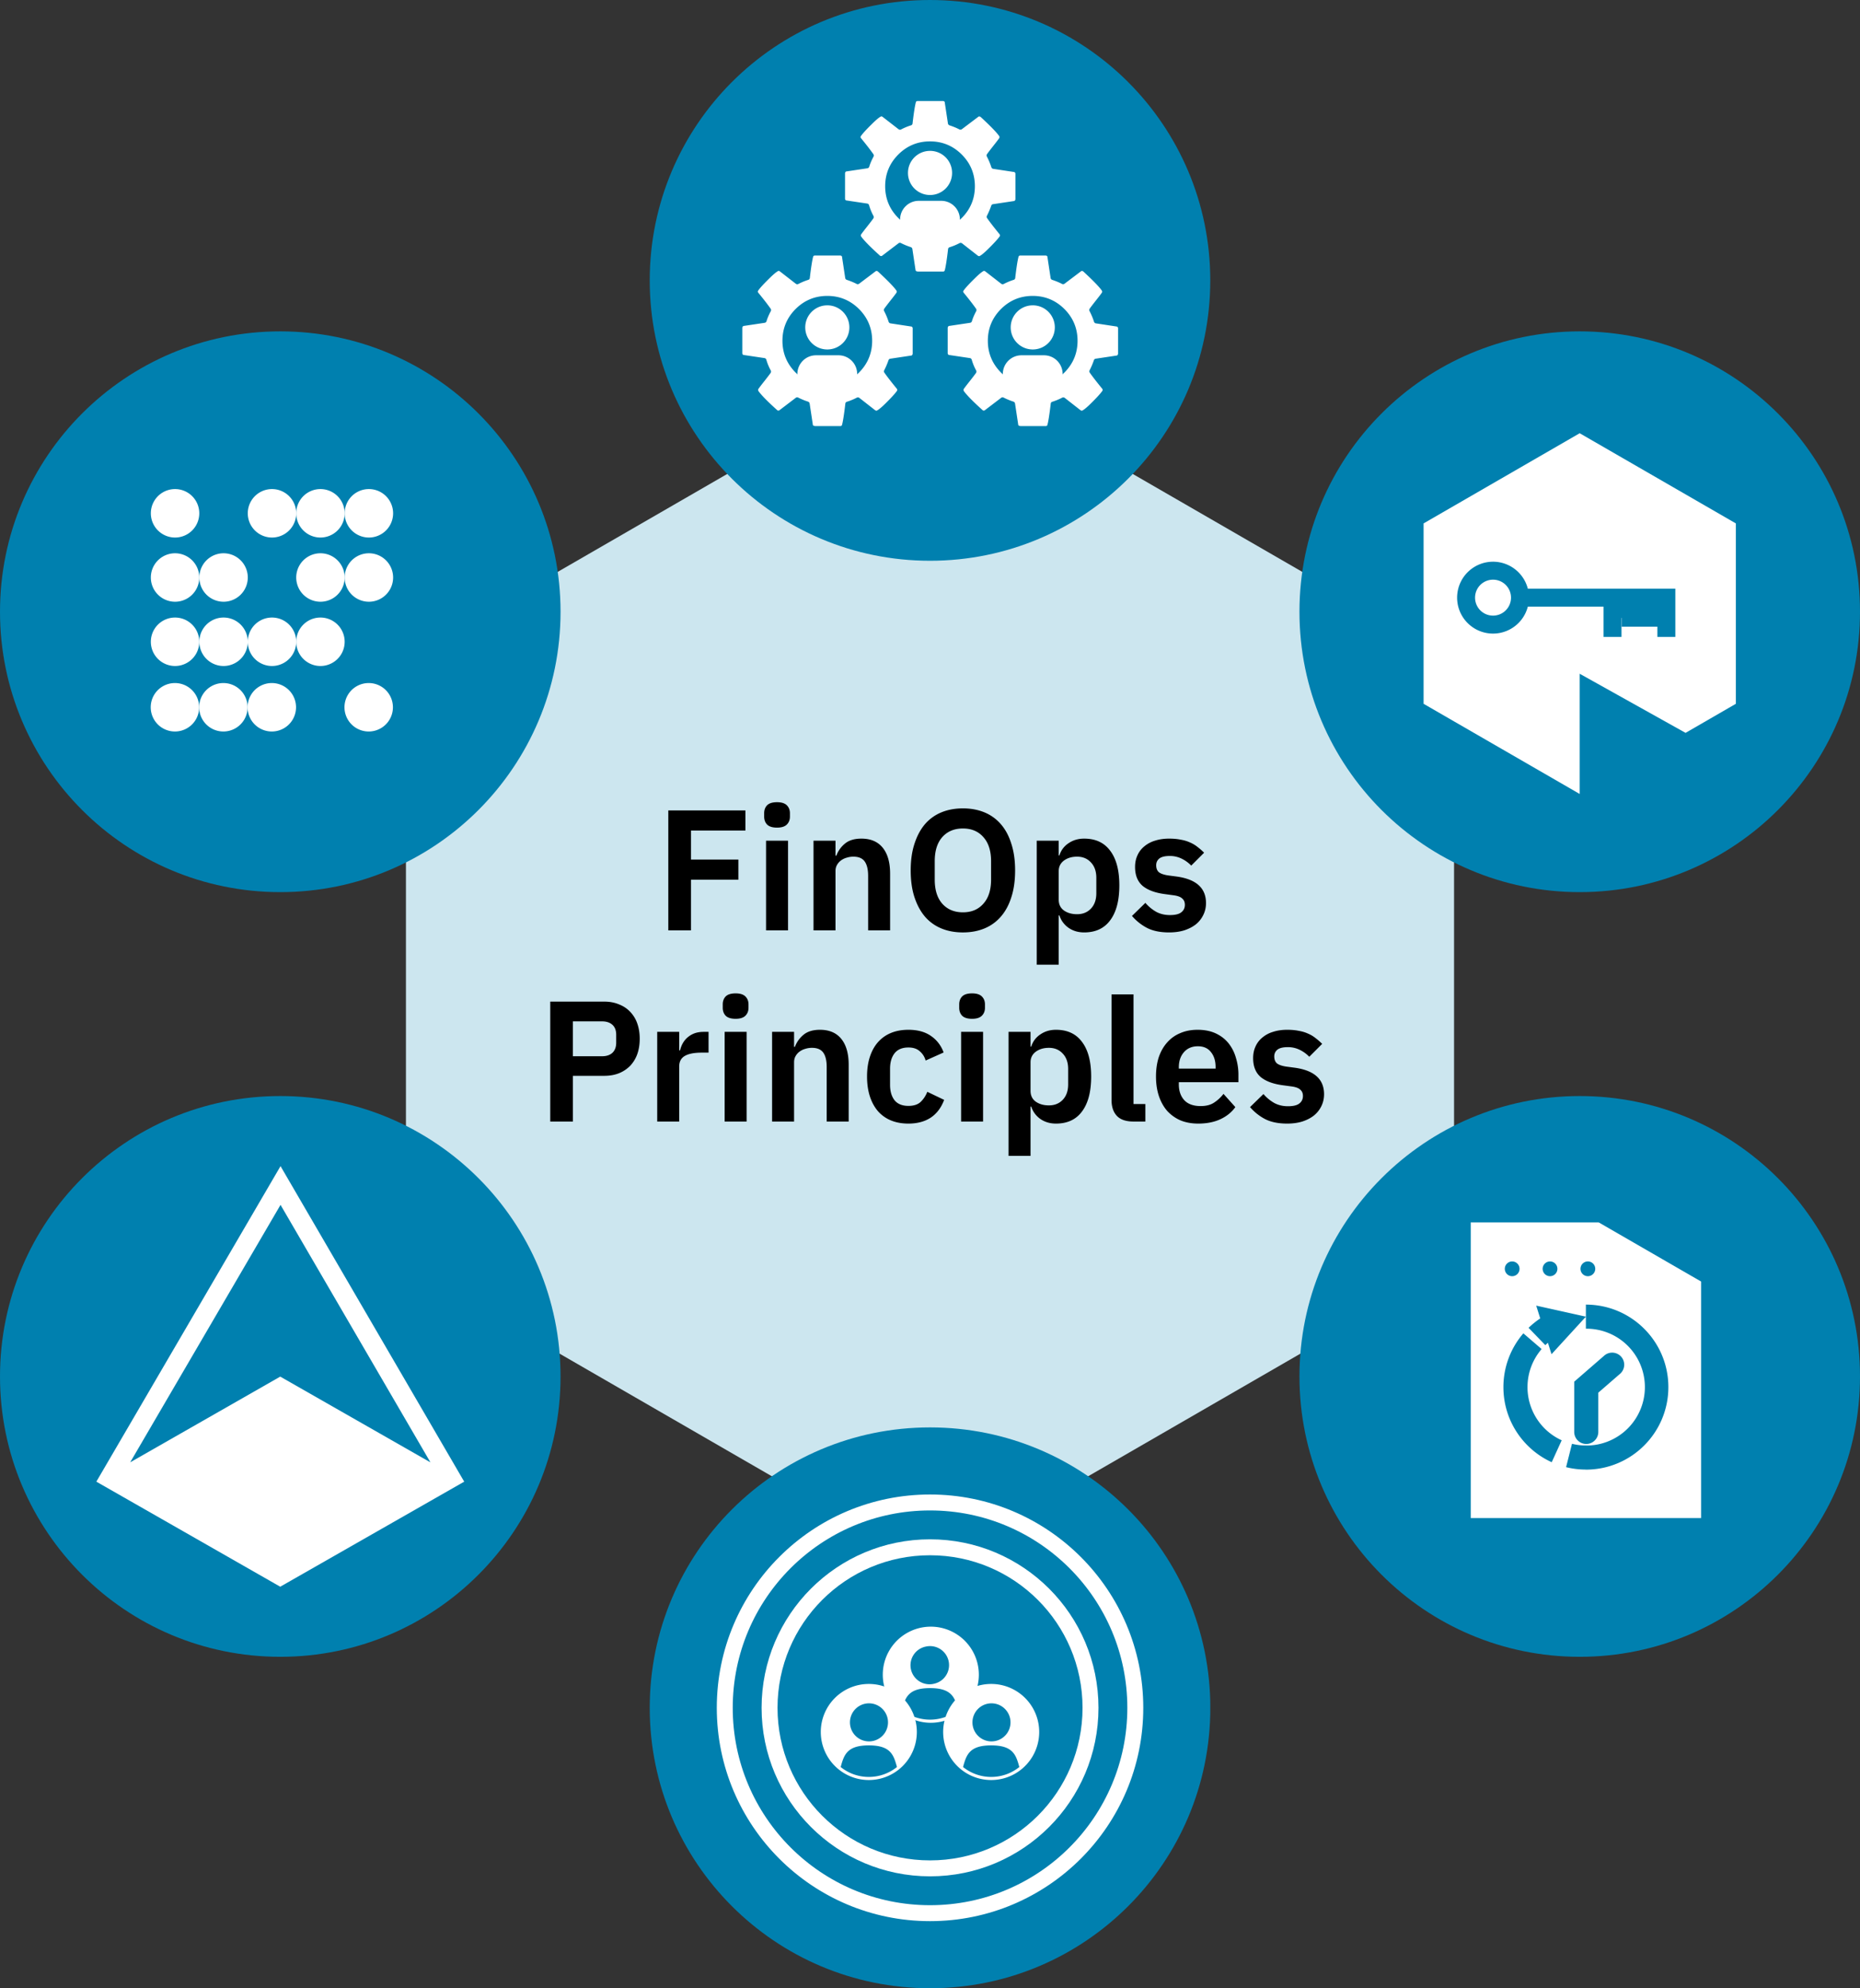
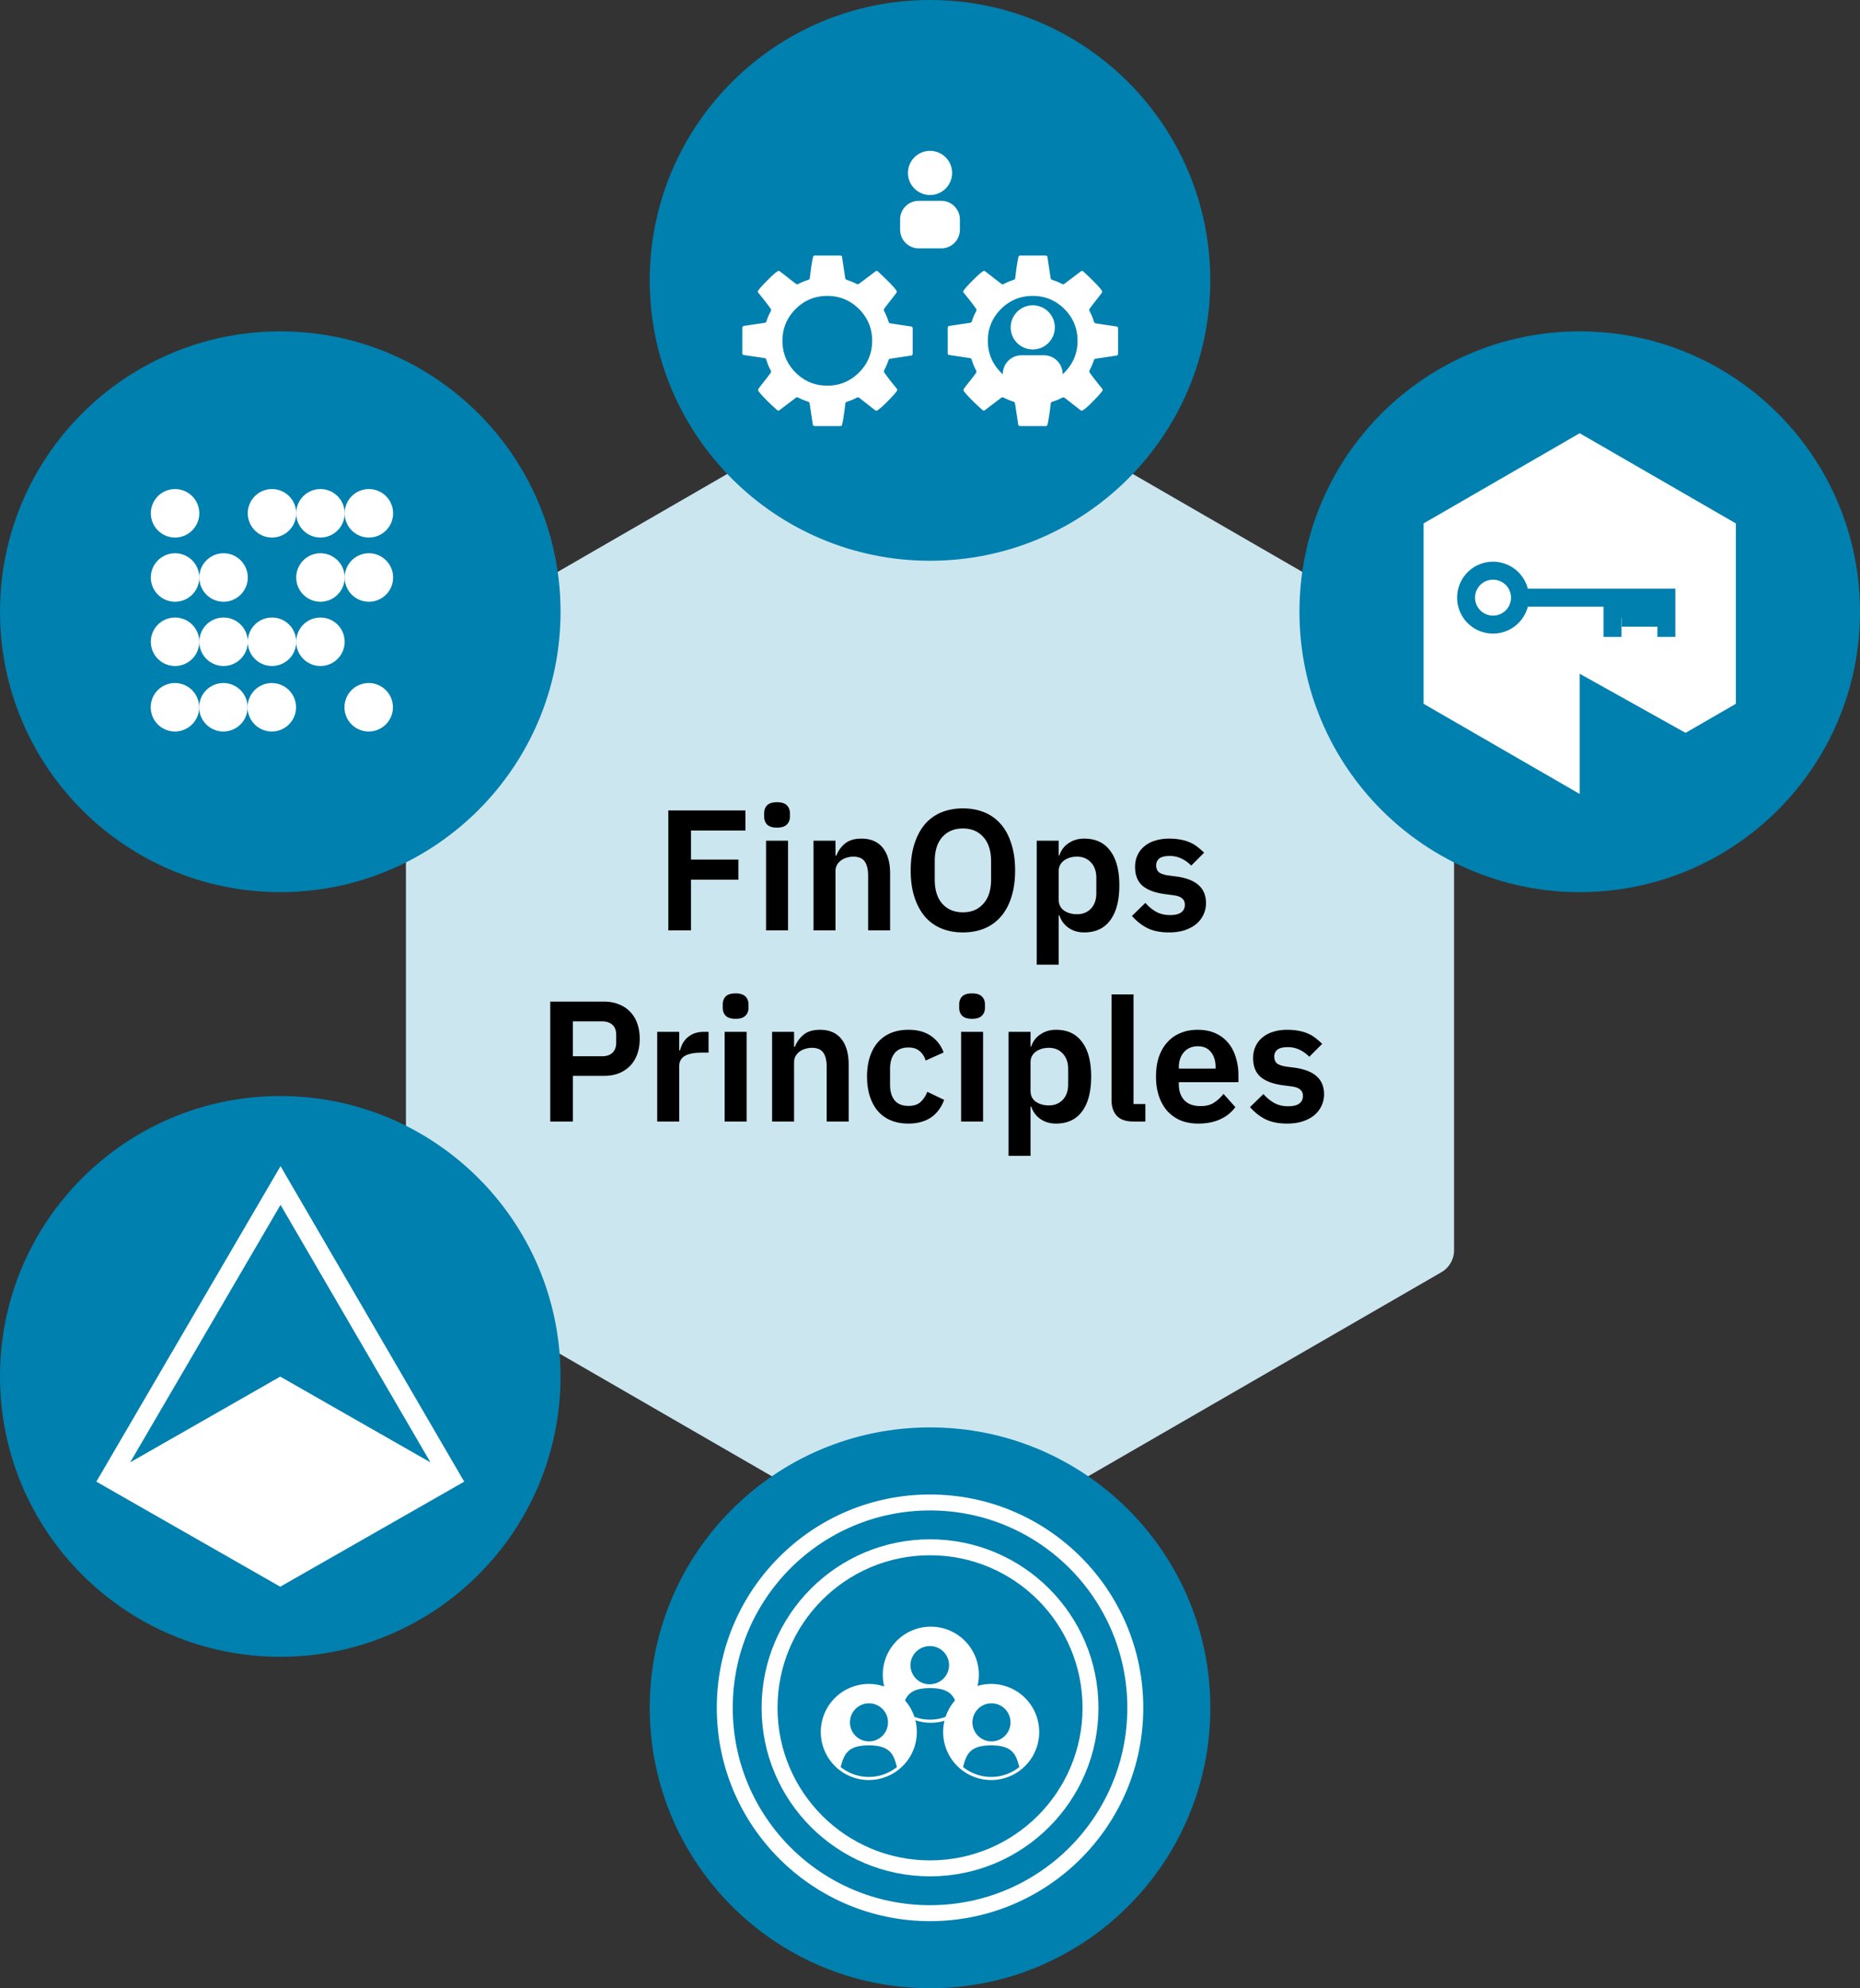
<svg xmlns="http://www.w3.org/2000/svg" fill="none" viewBox="0 0 292 312">
  <rect x="0" y="0" width="292" height="312" fill="#333333" stroke="none" />
  <path fill="#CCE6EF" d="M144 57.155a4 4 0 0 1 4 0l78.272 45.19a4 4 0 0 1 2 3.464v90.382a4 4 0 0 1-2 3.464L148 244.845a3.998 3.998 0 0 1-4 0l-78.272-45.19a4 4 0 0 1-2-3.464v-90.382a4 4 0 0 1 2-3.464L144 57.155Z" />
  <g clip-path="url(#a)">
    <path fill="#0080AF" d="M44 260c24.3 0 44-19.699 44-44s-19.7-44-44-44-44 19.699-44 44 19.7 44 44 44Z" />
    <path fill="#fff" d="m15.125 232.514 28.87-16.485 28.88 16.485L43.995 249l-28.87-16.486Z" />
    <path fill="#fff" d="m44.04 189.077 23.53 40.399H20.44l23.6-40.399Zm0-6.077-28.915 49.514h57.75L44.041 183Z" />
  </g>
  <g clip-path="url(#b)">
    <path fill="#0080AF" d="M146.005 312.01c24.303 0 44.005-19.702 44.005-44.005S170.308 224 146.005 224 102 243.702 102 268.005s19.702 44.005 44.005 44.005Z" />
    <path fill="#fff" d="M146.005 270.349a7.54 7.54 0 1 0 0-15.078 7.54 7.54 0 0 0 0 15.078Z" />
    <path fill="#0080AF" d="M146.691 264.211a2.985 2.985 0 1 0-1.372-5.812 2.987 2.987 0 1 0 1.372 5.812ZM146.005 264.911c-3.395 0-3.891 1.45-4.416 3.395a7.01 7.01 0 0 0 4.416 1.556 7.01 7.01 0 0 0 4.416-1.556c-.525-1.945-1.021-3.395-4.416-3.395Z" />
    <path fill="#fff" d="M136.395 279.337a7.539 7.539 0 1 0-.002-15.078 7.539 7.539 0 0 0 .002 15.078Z" />
    <path fill="#0080AF" d="M137.077 273.201a2.987 2.987 0 1 0-1.372-5.814 2.987 2.987 0 0 0 1.372 5.814ZM136.395 273.899c-3.395 0-3.891 1.449-4.416 3.395a7.01 7.01 0 0 0 4.416 1.556 7.01 7.01 0 0 0 4.416-1.556c-.525-1.946-1.021-3.395-4.416-3.395Z" />
    <path fill="#fff" d="M155.606 279.337a7.539 7.539 0 1 0-.002-15.078 7.539 7.539 0 0 0 .002 15.078Z" />
    <path fill="#0080AF" d="M156.29 273.205a2.987 2.987 0 1 0-1.374-5.813 2.987 2.987 0 0 0 1.374 5.813ZM155.606 273.899c-3.395 0-3.891 1.449-4.416 3.395a7.01 7.01 0 0 0 4.416 1.556 7.01 7.01 0 0 0 4.416-1.556c-.526-1.946-1.022-3.395-4.416-3.395Z" />
    <path fill="#fff" fill-rule="evenodd" d="M146.005 237.031c-17.107 0-30.974 13.867-30.974 30.974s13.867 30.974 30.974 30.974 30.974-13.867 30.974-30.974-13.867-30.974-30.974-30.974Zm-33.477 30.974c0-18.489 14.988-33.477 33.477-33.477 18.489 0 33.477 14.988 33.477 33.477 0 18.489-14.988 33.477-33.477 33.477-18.489 0-33.477-14.988-33.477-33.477Z" clip-rule="evenodd" />
    <path fill="#fff" fill-rule="evenodd" d="M146.005 244.063c-13.223 0-23.942 10.719-23.942 23.942s10.719 23.942 23.942 23.942 23.942-10.719 23.942-23.942-10.719-23.942-23.942-23.942Zm-26.444 23.942c0-14.605 11.839-26.444 26.444-26.444 14.605 0 26.444 11.839 26.444 26.444 0 14.605-11.839 26.444-26.444 26.444-14.605 0-26.444-11.839-26.444-26.444Z" clip-rule="evenodd" />
  </g>
  <g clip-path="url(#c)">
    <path fill="#0080AF" d="M146 88c24.301 0 44-19.7 44-44S170.301 0 146 0s-44 19.7-44 44 19.699 44 44 44Z" />
    <path fill="#fff" d="M147.775 38.976h-3.55a2.927 2.927 0 0 1-2.918-2.918v-1.624a2.927 2.927 0 0 1 2.918-2.919h3.55a2.927 2.927 0 0 1 2.918 2.919v1.624a2.927 2.927 0 0 1-2.918 2.918Zm-1.77-15.3a3.458 3.458 0 0 0-3.463 3.462 3.458 3.458 0 0 0 3.463 3.463 3.458 3.458 0 0 0 3.463-3.463 3.458 3.458 0 0 0-3.463-3.463Z" />
-     <path fill="#fff" d="M144.021 42.594a.33.33 0 0 1-.214-.068.199.199 0 0 1-.078-.136v-.029l-.496-3.288a.375.375 0 0 0-.243-.291 10.358 10.358 0 0 1-1.557-.642.318.318 0 0 0-.165-.04.339.339 0 0 0-.214.078l-2.519 1.917s-.02.01-.02.02c-.039.028-.087.067-.204.067a.259.259 0 0 1-.195-.087l-.009-.01c-1.479-1.333-2.452-2.325-2.899-2.947a.338.338 0 0 1-.058-.205c0-.039 0-.107.077-.204.176-.243.477-.642.905-1.177.428-.545.759-.973.973-1.274a.38.38 0 0 0 .029-.38 8.052 8.052 0 0 1-.7-1.702.356.356 0 0 0-.292-.253l-3.268-.486c-.059 0-.107-.039-.146-.088a.303.303 0 0 1-.068-.204v-3.968s0-.107.077-.205c.059-.077.098-.087.117-.087l3.317-.496a.356.356 0 0 0 .292-.253c.155-.525.389-1.05.671-1.576a.36.36 0 0 0-.019-.38c-.477-.68-1.129-1.517-1.926-2.49-.069-.077-.098-.145-.098-.204 0 0 0-.068.098-.204.291-.408.875-1.04 1.721-1.867 1.109-1.1 1.42-1.168 1.45-1.177.058 0 .145.039.233.107l2.471 1.916a.39.39 0 0 0 .223.078c.059 0 .117-.01.166-.04a9.508 9.508 0 0 1 1.566-.651.334.334 0 0 0 .243-.302c.185-1.595.36-2.704.506-3.278.048-.175.117-.233.292-.233h3.968a.33.33 0 0 1 .214.068.199.199 0 0 1 .078.136v.03l.496 3.287c.02.136.117.243.243.292.564.185 1.09.399 1.557.642.048.03.107.039.165.039.078 0 .156-.03.214-.068l2.539-1.916s.029-.02.039-.03c.029-.029.068-.058.175-.058.029 0 .097 0 .214.087 1.507 1.392 2.48 2.393 2.889 2.977 0 .01.019.02.019.03.019.028.039.077.039.155 0 .039 0 .107-.078.204-.175.243-.477.642-.904 1.177-.428.545-.759.973-.973 1.274a.375.375 0 0 0-.029.38c.301.573.535 1.147.71 1.692a.36.36 0 0 0 .292.243l3.268.496c.058 0 .107.04.146.088a.309.309 0 0 1 .068.204v3.969s0 .107-.078.204c-.049.068-.088.088-.127.088l-3.307.496a.337.337 0 0 0-.282.233 12.011 12.011 0 0 1-.671 1.576.357.357 0 0 0 .02.38c.418.602 1.07 1.439 1.925 2.49.098.116.098.194.098.223 0 .068-.02.117-.068.175 0 0-.02.02-.02.03-.311.427-.895 1.06-1.731 1.886-1.099 1.09-1.411 1.158-1.44 1.168a.464.464 0 0 1-.243-.098l-2.451-1.916a.39.39 0 0 0-.224-.078.318.318 0 0 0-.165.04 9.508 9.508 0 0 1-1.566.65.332.332 0 0 0-.243.303c-.185 1.595-.36 2.704-.506 3.277-.049.175-.117.234-.292.234h-3.969l-.048-.02Zm1.984-20.407c-1.936 0-3.609.69-4.98 2.062-1.372 1.372-2.062 3.045-2.062 4.98 0 1.936.69 3.61 2.062 4.98 1.371 1.372 3.044 2.063 4.98 2.063 1.936 0 3.609-.69 4.98-2.062 1.372-1.372 2.062-3.045 2.062-4.98 0-1.936-.69-3.61-2.062-4.98-1.371-1.372-3.044-2.063-4.98-2.063ZM131.648 63.216h-3.55a2.927 2.927 0 0 1-2.918-2.918v-1.625a2.927 2.927 0 0 1 2.918-2.918h3.55a2.927 2.927 0 0 1 2.918 2.918v1.625a2.927 2.927 0 0 1-2.918 2.918Zm-1.77-15.3a3.458 3.458 0 0 0-3.463 3.462 3.458 3.458 0 0 0 3.463 3.463 3.457 3.457 0 0 0 3.462-3.463 3.457 3.457 0 0 0-3.462-3.463Z" />
    <path fill="#fff" d="M127.893 66.844a.332.332 0 0 1-.214-.068.197.197 0 0 1-.077-.136v-.03l-.497-3.287a.372.372 0 0 0-.243-.292 10.399 10.399 0 0 1-1.556-.642.32.32 0 0 0-.165-.04.338.338 0 0 0-.214.079l-2.52 1.916s-.019.01-.019.02c-.039.029-.088.067-.204.067a.259.259 0 0 1-.195-.087l-.01-.01c-1.478-1.332-2.451-2.325-2.898-2.947a.338.338 0 0 1-.059-.204c0-.04 0-.107.078-.205.175-.243.477-.642.905-1.177.428-.544.758-.972.972-1.274a.38.38 0 0 0 .03-.38 8.06 8.06 0 0 1-.701-1.701.355.355 0 0 0-.292-.253l-3.268-.487c-.058 0-.107-.039-.146-.087a.309.309 0 0 1-.068-.204v-3.969s0-.107.078-.204c.058-.078.097-.088.117-.088l3.317-.496a.354.354 0 0 0 .291-.253c.156-.525.39-1.05.672-1.576a.357.357 0 0 0-.02-.379c-.476-.68-1.128-1.517-1.926-2.49-.068-.078-.097-.146-.097-.204 0 0 0-.068.097-.205.292-.408.876-1.04 1.722-1.867 1.109-1.1 1.42-1.167 1.449-1.177.059 0 .146.039.234.107l2.47 1.916a.39.39 0 0 0 .224.078c.058 0 .117-.01.165-.039a9.525 9.525 0 0 1 1.566-.652.333.333 0 0 0 .244-.301c.184-1.595.36-2.704.505-3.278.049-.175.117-.234.292-.234h3.969c.087 0 .146.02.214.068a.203.203 0 0 1 .078.137v.029l.496 3.288a.372.372 0 0 0 .243.291c.564.185 1.089.4 1.556.642.049.03.107.04.166.04.077 0 .155-.03.214-.069l2.538-1.916s.03-.02.039-.03c.029-.029.068-.058.175-.058.03 0 .098 0 .214.088 1.508 1.39 2.481 2.393 2.889 2.976 0 .01.02.02.02.03.019.029.039.077.039.155 0 .04 0 .107-.078.204-.175.244-.477.642-.905 1.177-.428.545-.759.973-.973 1.275a.38.38 0 0 0-.029.379c.302.574.535 1.148.71 1.692a.36.36 0 0 0 .292.244l3.268.496c.059 0 .107.039.146.087a.303.303 0 0 1 .068.205v3.968s0 .107-.077.204c-.049.069-.088.088-.127.088l-3.307.496a.337.337 0 0 0-.282.233 12.296 12.296 0 0 1-.671 1.576.357.357 0 0 0 .019.38c.418.603 1.07 1.44 1.926 2.49.097.116.097.194.097.223a.248.248 0 0 1-.068.175s-.019.02-.019.03c-.311.428-.895 1.06-1.732 1.887-1.099 1.09-1.41 1.157-1.439 1.167a.464.464 0 0 1-.243-.097l-2.452-1.916a.387.387 0 0 0-.223-.078.321.321 0 0 0-.166.039 9.49 9.49 0 0 1-1.566.651.333.333 0 0 0-.243.302c-.185 1.595-.36 2.704-.506 3.278-.048.175-.116.233-.291.233h-3.969l-.049-.02Zm1.985-20.407c-1.936 0-3.609.69-4.981 2.062-1.371 1.371-2.062 3.044-2.062 4.98 0 1.936.691 3.609 2.062 4.98 1.372 1.372 3.045 2.062 4.981 2.062 1.935 0 3.608-.69 4.98-2.062 1.371-1.371 2.062-3.044 2.062-4.98 0-1.936-.691-3.609-2.062-4.98-1.372-1.372-3.045-2.062-4.98-2.062ZM163.903 63.216h-3.551a2.927 2.927 0 0 1-2.918-2.918v-1.625a2.927 2.927 0 0 1 2.918-2.918h3.551a2.927 2.927 0 0 1 2.918 2.918v1.625a2.927 2.927 0 0 1-2.918 2.918Zm-1.771-15.3a3.457 3.457 0 0 0-3.462 3.462 3.457 3.457 0 0 0 3.462 3.463 3.458 3.458 0 0 0 3.463-3.463 3.458 3.458 0 0 0-3.463-3.463Z" />
    <path fill="#fff" d="M160.138 66.844a.332.332 0 0 1-.214-.068.202.202 0 0 1-.078-.136v-.03l-.496-3.287a.372.372 0 0 0-.243-.292 10.399 10.399 0 0 1-1.556-.642.32.32 0 0 0-.165-.04.338.338 0 0 0-.214.079l-2.52 1.916s-.019.01-.019.02c-.039.029-.088.067-.204.067a.259.259 0 0 1-.195-.087l-.01-.01c-1.478-1.332-2.451-2.325-2.898-2.947a.338.338 0 0 1-.059-.204c0-.04 0-.107.078-.205.175-.243.477-.642.905-1.177.428-.544.758-.972.972-1.274a.38.38 0 0 0 .03-.38 8.06 8.06 0 0 1-.701-1.701.355.355 0 0 0-.292-.253l-3.268-.487c-.058 0-.107-.039-.146-.087a.309.309 0 0 1-.068-.204v-3.969s0-.107.078-.204c.058-.078.097-.088.117-.088l3.317-.496a.354.354 0 0 0 .291-.253c.156-.525.389-1.05.672-1.576a.357.357 0 0 0-.02-.379c-.476-.68-1.128-1.517-1.926-2.49-.068-.078-.097-.146-.097-.204 0 0 0-.068.097-.205.292-.408.876-1.04 1.722-1.867 1.109-1.1 1.42-1.167 1.449-1.177.059 0 .146.039.234.107l2.47 1.916a.39.39 0 0 0 .224.078c.058 0 .117-.01.165-.039a9.525 9.525 0 0 1 1.566-.652.333.333 0 0 0 .244-.301c.184-1.595.359-2.704.505-3.278.049-.175.117-.234.292-.234h3.969c.087 0 .146.02.214.068a.203.203 0 0 1 .078.137v.029l.496 3.288a.372.372 0 0 0 .243.291c.564.185 1.089.4 1.556.642.049.03.107.04.166.04.077 0 .155-.03.214-.069l2.538-1.916s.029-.02.039-.03c.029-.029.068-.058.175-.058.029 0 .098 0 .214.088 1.508 1.39 2.481 2.393 2.889 2.976 0 .01.02.02.02.03.019.029.039.077.039.155 0 .04 0 .107-.078.204-.175.244-.477.642-.905 1.177-.428.545-.759.973-.973 1.275a.38.38 0 0 0-.029.379c.302.574.535 1.148.71 1.692a.36.36 0 0 0 .292.244l3.268.496c.059 0 .107.039.146.087a.303.303 0 0 1 .068.205v3.968s0 .107-.077.204c-.049.069-.088.088-.127.088l-3.307.496a.337.337 0 0 0-.282.233 12.296 12.296 0 0 1-.671 1.576.357.357 0 0 0 .019.38c.418.603 1.07 1.44 1.926 2.49.097.116.097.194.097.223a.248.248 0 0 1-.068.175s-.019.02-.019.03c-.311.428-.895 1.06-1.732 1.887-1.099 1.09-1.41 1.157-1.439 1.167a.46.46 0 0 1-.243-.097l-2.452-1.916a.387.387 0 0 0-.223-.078.321.321 0 0 0-.166.039 9.49 9.49 0 0 1-1.566.651.333.333 0 0 0-.243.302c-.185 1.595-.36 2.704-.506 3.278-.048.175-.116.233-.291.233h-3.969l-.049-.02Zm1.985-20.407c-1.936 0-3.609.69-4.981 2.062-1.371 1.371-2.062 3.044-2.062 4.98 0 1.936.691 3.609 2.062 4.98 1.372 1.372 3.045 2.062 4.981 2.062 1.935 0 3.608-.69 4.98-2.062 1.371-1.371 2.062-3.044 2.062-4.98 0-1.936-.691-3.609-2.062-4.98-1.372-1.372-3.045-2.062-4.98-2.062Z" />
  </g>
  <g clip-path="url(#d)">
    <path fill="#0080AF" d="M248 140c24.301 0 44-19.699 44-44 0-24.3-19.699-44-44-44s-44 19.7-44 44c0 24.301 19.699 44 44 44Z" />
    <path fill="#fff" fill-rule="evenodd" d="m247.995 67.988 24.516 14.15v28.308l-7.896 4.561-16.62-9.277v18.866l-24.507-14.15V82.137l24.507-14.15Zm-16.426 25.8a2.821 2.821 0 1 1 5.642 0 2.821 2.821 0 0 1-5.642 0Zm2.821-5.64a5.64 5.64 0 1 0 5.462 7.05h11.888v4.755h2.818v-2.975h.041v1.37h5.591v1.605h2.819v-7.575h-23.157a5.642 5.642 0 0 0-5.462-4.23Z" clip-rule="evenodd" />
  </g>
  <g clip-path="url(#e)">
    <path fill="#0080AF" d="M248 260c24.301 0 44-19.699 44-44s-19.699-44-44-44-44 19.699-44 44 19.699 44 44 44Z" />
    <path fill="#fff" fill-rule="evenodd" d="M230.889 238.226v-46.397h20.091l16.075 9.278v37.119h-36.166Zm6.506-37.956a1.157 1.157 0 1 0 0-2.314 1.157 1.157 0 0 0 0 2.314Zm11.883 0a1.158 1.158 0 1 0 0-2.316 1.158 1.158 0 0 0 0 2.316Zm-4.784-1.157a1.157 1.157 0 1 1-2.314 0 1.157 1.157 0 0 1 2.314 0Zm2.292 27.458a8.853 8.853 0 0 0 2.181.264v.009a9.167 9.167 0 1 0 0-18.333V204.73c7.152 0 12.948 5.796 12.948 12.948 0 7.151-5.796 12.948-12.948 12.948v-.01c-1.062 0-2.103-.125-3.108-.379l.927-3.666Zm-5.618-21.681 7.799 1.731-5.397 5.893-.565-1.793a8.832 8.832 0 0 0-.404.369l-2.633-2.715a13.208 13.208 0 0 1 1.832-1.479l-.632-2.006Zm-1.367 12.788c0-2.281.836-4.367 2.217-5.974l-2.868-2.464a12.919 12.919 0 0 0-3.131 8.438c0 5.241 3.113 9.749 7.584 11.786l1.567-3.442a9.162 9.162 0 0 1-5.369-8.344Zm14.577-2.131a1.892 1.892 0 0 0-2.478-2.857l-4.765 4.135v7.884a1.89 1.89 0 1 0 3.781 0v-6.159l3.462-3.003Z" clip-rule="evenodd" />
  </g>
  <g clip-path="url(#f)">
    <path fill="#0080AF" d="M44 140c24.3 0 44-19.699 44-44 0-24.3-19.7-44-44-44S0 71.7 0 96c0 24.301 19.7 44 44 44Z" />
    <path fill="#fff" d="M27.482 84.354a3.802 3.802 0 1 0 0-7.605 3.802 3.802 0 0 0 0 7.605ZM42.701 84.354a3.802 3.802 0 1 0 0-7.605 3.802 3.802 0 0 0 0 7.605Z" />
    <path fill="#fff" d="M50.306 84.354a3.802 3.802 0 1 0 0-7.605 3.802 3.802 0 0 0 0 7.605Z" />
    <path fill="#fff" d="M57.911 84.354a3.802 3.802 0 1 0 0-7.605 3.802 3.802 0 0 0 0 7.605ZM27.482 94.43a3.802 3.802 0 1 0 0-7.606 3.802 3.802 0 0 0 0 7.605Z" />
    <path fill="#fff" d="M35.097 94.43a3.802 3.802 0 1 0 0-7.606 3.802 3.802 0 0 0 0 7.605ZM50.306 94.43a3.802 3.802 0 1 0 0-7.606 3.802 3.802 0 0 0 0 7.605Z" />
    <path fill="#fff" d="M57.911 94.43a3.802 3.802 0 1 0 0-7.606 3.802 3.802 0 0 0 0 7.605ZM27.482 104.514a3.802 3.802 0 1 0 0-7.605 3.802 3.802 0 0 0 0 7.605Z" />
    <path fill="#fff" d="M35.097 104.514a3.802 3.802 0 1 0 0-7.605 3.802 3.802 0 0 0 0 7.605Z" />
    <path fill="#fff" d="M42.701 104.514a3.802 3.802 0 1 0 0-7.605 3.802 3.802 0 0 0 0 7.605Z" />
    <path fill="#fff" d="M50.306 104.514a3.802 3.802 0 1 0 0-7.605 3.802 3.802 0 0 0 0 7.605ZM27.463 114.793a3.802 3.802 0 1 0 0-7.604 3.802 3.802 0 0 0 0 7.604Z" />
    <path fill="#fff" d="M35.067 114.793a3.802 3.802 0 1 0 .001-7.604 3.802 3.802 0 0 0 0 7.604Z" />
    <path fill="#fff" d="M42.672 114.793a3.802 3.802 0 1 0 0-7.604 3.802 3.802 0 0 0 0 7.604ZM57.882 114.793a3.802 3.802 0 1 0 0-7.604 3.802 3.802 0 0 0 0 7.604Z" />
  </g>
  <path fill="#000" d="M202.067 176.323c-1.348 0-2.481-.224-3.397-.674a7.99 7.99 0 0 1-2.427-1.914l2.103-2.049a6.472 6.472 0 0 0 1.699 1.402c.629.341 1.348.512 2.156.512.827 0 1.42-.144 1.78-.431.377-.288.566-.683.566-1.186 0-.414-.135-.737-.405-.971-.251-.252-.692-.422-1.321-.512l-1.402-.189c-1.527-.198-2.696-.629-3.504-1.294-.791-.683-1.187-1.671-1.187-2.966 0-.683.126-1.294.378-1.833a3.782 3.782 0 0 1 1.078-1.402 4.663 4.663 0 0 1 1.672-.889c.665-.216 1.402-.324 2.211-.324.683 0 1.285.054 1.806.162.539.09 1.024.233 1.456.431.431.18.826.414 1.186.701.359.27.71.575 1.051.917l-2.022 2.022a5.328 5.328 0 0 0-1.482-1.079 4.173 4.173 0 0 0-1.888-.431c-.755 0-1.303.135-1.644.404-.324.27-.485.62-.485 1.052 0 .467.134.827.404 1.078.288.234.764.405 1.429.512l1.429.189c3.037.432 4.556 1.815 4.556 4.152 0 .683-.144 1.312-.431 1.887a4.286 4.286 0 0 1-1.16 1.456c-.503.395-1.114.71-1.833.944-.701.215-1.492.323-2.372.323ZM188.112 176.323c-1.043 0-1.977-.171-2.804-.512a6.18 6.18 0 0 1-2.076-1.483c-.557-.647-.989-1.42-1.294-2.318-.306-.917-.459-1.942-.459-3.074 0-1.114.144-2.121.432-3.019.305-.899.737-1.663 1.294-2.292a5.475 5.475 0 0 1 2.049-1.483c.809-.359 1.725-.539 2.75-.539 1.096 0 2.049.189 2.858.566.808.378 1.473.89 1.995 1.537a6.447 6.447 0 0 1 1.159 2.265 8.92 8.92 0 0 1 .404 2.723v1.132h-9.355v.35c0 1.025.288 1.852.863 2.481.575.611 1.429.916 2.561.916.863 0 1.564-.179 2.103-.539a5.964 5.964 0 0 0 1.483-1.375l1.86 2.076c-.575.809-1.366 1.447-2.372 1.914-.989.45-2.139.674-3.451.674Zm-.054-12.132c-.917 0-1.645.306-2.184.917-.539.611-.809 1.402-.809 2.372v.216h5.77v-.243c0-.97-.243-1.752-.728-2.345-.468-.611-1.151-.917-2.049-.917ZM177.949 176c-1.186 0-2.058-.297-2.615-.89-.557-.593-.836-1.429-.836-2.507v-16.554h3.451v17.201h1.86V176h-1.86ZM158.333 161.927h3.451v2.318h.108a3.47 3.47 0 0 1 1.429-1.914c.701-.485 1.518-.728 2.453-.728 1.797 0 3.163.638 4.098 1.914.952 1.258 1.429 3.065 1.429 5.419 0 2.373-.477 4.197-1.429 5.473-.935 1.276-2.301 1.914-4.098 1.914-.935 0-1.752-.242-2.453-.728a3.784 3.784 0 0 1-1.429-1.941h-.108v7.738h-3.451v-19.465Zm6.336 11.538c.898 0 1.626-.296 2.183-.889.558-.593.836-1.393.836-2.4v-2.426c0-1.007-.278-1.806-.836-2.4-.557-.611-1.285-.916-2.183-.916-.827 0-1.519.207-2.076.62-.54.413-.809.961-.809 1.644v4.476c0 .737.269 1.303.809 1.698.557.396 1.249.593 2.076.593ZM152.607 159.878c-.719 0-1.24-.162-1.564-.486-.305-.323-.458-.736-.458-1.24v-.539c0-.503.153-.917.458-1.24.324-.324.845-.485 1.564-.485.701 0 1.213.161 1.537.485.323.323.485.737.485 1.24v.539c0 .504-.162.917-.485 1.24-.324.324-.836.486-1.537.486Zm-1.725 2.049h3.45V176h-3.45v-14.073ZM142.614 176.323c-1.043 0-1.969-.171-2.777-.512a5.475 5.475 0 0 1-2.049-1.483c-.539-.647-.953-1.42-1.24-2.318-.288-.917-.432-1.942-.432-3.074s.144-2.148.432-3.046c.287-.899.701-1.663 1.24-2.292a5.475 5.475 0 0 1 2.049-1.483c.808-.341 1.734-.512 2.777-.512 1.419 0 2.588.315 3.504.944.935.629 1.609 1.5 2.022 2.615l-2.83 1.267a2.824 2.824 0 0 0-.917-1.456c-.431-.395-1.025-.593-1.779-.593-.971 0-1.699.305-2.184.917-.467.611-.701 1.41-.701 2.399v2.561c0 .989.234 1.789.701 2.4.485.593 1.213.889 2.184.889.826 0 1.464-.206 1.914-.62.449-.431.8-.961 1.051-1.59l2.642 1.267c-.467 1.24-1.177 2.174-2.13 2.804-.952.611-2.111.916-3.477.916ZM121.21 176v-14.073h3.451v2.345h.135a4.448 4.448 0 0 1 1.348-1.887c.629-.521 1.491-.782 2.588-.782 1.456 0 2.57.476 3.343 1.429.773.952 1.159 2.309 1.159 4.071V176h-3.451v-8.547c0-1.006-.179-1.761-.539-2.264-.359-.504-.953-.755-1.779-.755-.36 0-.71.054-1.052.162-.323.089-.62.233-.889.431-.252.18-.459.413-.621.701-.161.27-.242.593-.242.97V176h-3.451ZM115.485 159.878c-.719 0-1.24-.162-1.564-.486-.305-.323-.458-.736-.458-1.24v-.539c0-.503.153-.917.458-1.24.324-.324.845-.485 1.564-.485.701 0 1.213.161 1.537.485.323.323.485.737.485 1.24v.539c0 .504-.162.917-.485 1.24-.324.324-.836.486-1.537.486Zm-1.726 2.049h3.451V176h-3.451v-14.073ZM103.175 176v-14.073h3.451v2.911h.134c.09-.377.225-.736.405-1.078.198-.359.449-.674.755-.944a3.602 3.602 0 0 1 1.078-.647c.432-.161.926-.242 1.483-.242h.755v3.262h-1.079c-1.168 0-2.049.171-2.642.512-.593.342-.889.899-.889 1.672V176h-3.451ZM86.383 176v-18.818h8.465c.863 0 1.636.143 2.319.431.7.27 1.294.665 1.78 1.186a4.968 4.968 0 0 1 1.105 1.834c.251.718.377 1.509.377 2.372 0 .881-.126 1.681-.377 2.399a5.287 5.287 0 0 1-1.106 1.834 5.16 5.16 0 0 1-1.78 1.186c-.682.27-1.455.404-2.318.404h-4.906V176h-3.56Zm3.559-10.245h4.583c.683 0 1.222-.18 1.617-.539.396-.378.594-.908.594-1.591v-1.24c0-.683-.198-1.204-.594-1.564-.395-.359-.934-.539-1.617-.539H89.94v5.473ZM183.531 146.323c-1.348 0-2.48-.224-3.397-.674a7.999 7.999 0 0 1-2.426-1.914l2.103-2.049a6.484 6.484 0 0 0 1.698 1.402c.629.341 1.348.512 2.157.512.827 0 1.42-.144 1.78-.431.377-.288.566-.683.566-1.186 0-.414-.135-.737-.405-.971-.251-.252-.692-.422-1.321-.512l-1.402-.189c-1.527-.198-2.696-.629-3.504-1.294-.791-.683-1.187-1.671-1.187-2.966 0-.683.126-1.294.378-1.833a3.771 3.771 0 0 1 1.078-1.402 4.655 4.655 0 0 1 1.672-.889c.665-.216 1.402-.324 2.21-.324.683 0 1.285.054 1.807.162.539.09 1.024.233 1.456.431.431.18.826.414 1.186.701.359.27.71.575 1.051.917l-2.022 2.022a5.318 5.318 0 0 0-1.483-1.079 4.166 4.166 0 0 0-1.887-.431c-.755 0-1.303.135-1.644.404-.324.27-.486.62-.486 1.052 0 .467.135.827.405 1.078.287.234.764.405 1.429.512l1.429.189c3.037.432 4.556 1.815 4.556 4.152 0 .683-.144 1.312-.432 1.887a4.283 4.283 0 0 1-1.159 1.456c-.503.395-1.114.71-1.833.944-.701.215-1.492.323-2.373.323ZM162.756 131.927h3.451v2.318h.108a3.474 3.474 0 0 1 1.428-1.914c.701-.485 1.519-.728 2.454-.728 1.797 0 3.163.638 4.098 1.914.952 1.258 1.429 3.065 1.429 5.419 0 2.373-.477 4.197-1.429 5.473-.935 1.276-2.301 1.914-4.098 1.914-.935 0-1.753-.242-2.454-.728a3.782 3.782 0 0 1-1.428-1.941h-.108v7.738h-3.451v-19.465Zm6.335 11.538c.899 0 1.627-.296 2.184-.889.557-.593.836-1.393.836-2.4v-2.426c0-1.007-.279-1.806-.836-2.4-.557-.611-1.285-.916-2.184-.916-.826 0-1.518.207-2.075.62-.54.413-.809.961-.809 1.644v4.476c0 .737.269 1.303.809 1.698.557.396 1.249.593 2.075.593ZM151.166 146.324c-1.241 0-2.364-.207-3.37-.621a6.812 6.812 0 0 1-2.589-1.86c-.701-.827-1.249-1.842-1.644-3.046-.396-1.204-.593-2.606-.593-4.206 0-1.582.197-2.975.593-4.179.395-1.222.943-2.247 1.644-3.073a6.825 6.825 0 0 1 2.589-1.861c1.006-.413 2.129-.62 3.37-.62 1.24 0 2.363.207 3.37.62a6.83 6.83 0 0 1 2.588 1.861c.719.826 1.267 1.851 1.644 3.073.396 1.204.593 2.597.593 4.179 0 1.6-.197 3.002-.593 4.206-.377 1.204-.925 2.219-1.644 3.046a6.817 6.817 0 0 1-2.588 1.86c-1.007.414-2.13.621-3.37.621Zm0-3.155c1.348 0 2.417-.449 3.208-1.348.809-.898 1.213-2.157 1.213-3.774v-2.912c0-1.617-.404-2.876-1.213-3.774-.791-.899-1.86-1.348-3.208-1.348s-2.427.449-3.236 1.348c-.79.898-1.186 2.157-1.186 3.774v2.912c0 1.617.396 2.876 1.186 3.774.809.899 1.888 1.348 3.236 1.348ZM127.713 146v-14.073h3.451v2.345h.135a4.44 4.44 0 0 1 1.348-1.887c.629-.521 1.491-.782 2.588-.782 1.456 0 2.57.476 3.343 1.429.773.952 1.159 2.309 1.159 4.071V146h-3.451v-8.547c0-1.006-.18-1.761-.539-2.264-.359-.504-.953-.755-1.779-.755-.36 0-.71.054-1.052.162-.323.089-.62.233-.89.431-.251.18-.458.413-.62.701-.161.27-.242.593-.242.97V146h-3.451ZM121.988 129.878c-.719 0-1.24-.162-1.564-.486-.305-.323-.458-.736-.458-1.24v-.539c0-.503.153-.917.458-1.24.324-.324.845-.485 1.564-.485.701 0 1.213.161 1.537.485.323.323.485.737.485 1.24v.539c0 .504-.162.917-.485 1.24-.324.324-.836.486-1.537.486Zm-1.726 2.049h3.451V146h-3.451v-14.073ZM104.918 146v-18.818h12.105v3.154h-8.546v4.556h7.441v3.155h-7.441V146h-3.559Z" />
  <defs>
    <clipPath id="a">
      <path fill="#fff" d="M0 172h88v88H0z" />
    </clipPath>
    <clipPath id="b">
      <path fill="#fff" d="M102 224h88v88h-88z" />
    </clipPath>
    <clipPath id="c">
      <path fill="#fff" d="M102 0h88v88h-88z" />
    </clipPath>
    <clipPath id="d">
      <path fill="#fff" d="M204 52h88v88h-88z" />
    </clipPath>
    <clipPath id="e">
-       <path fill="#fff" d="M204 172h88v88h-88z" />
-     </clipPath>
+       </clipPath>
    <clipPath id="f">
      <path fill="#fff" d="M0 52h88v88H0z" />
    </clipPath>
  </defs>
</svg>